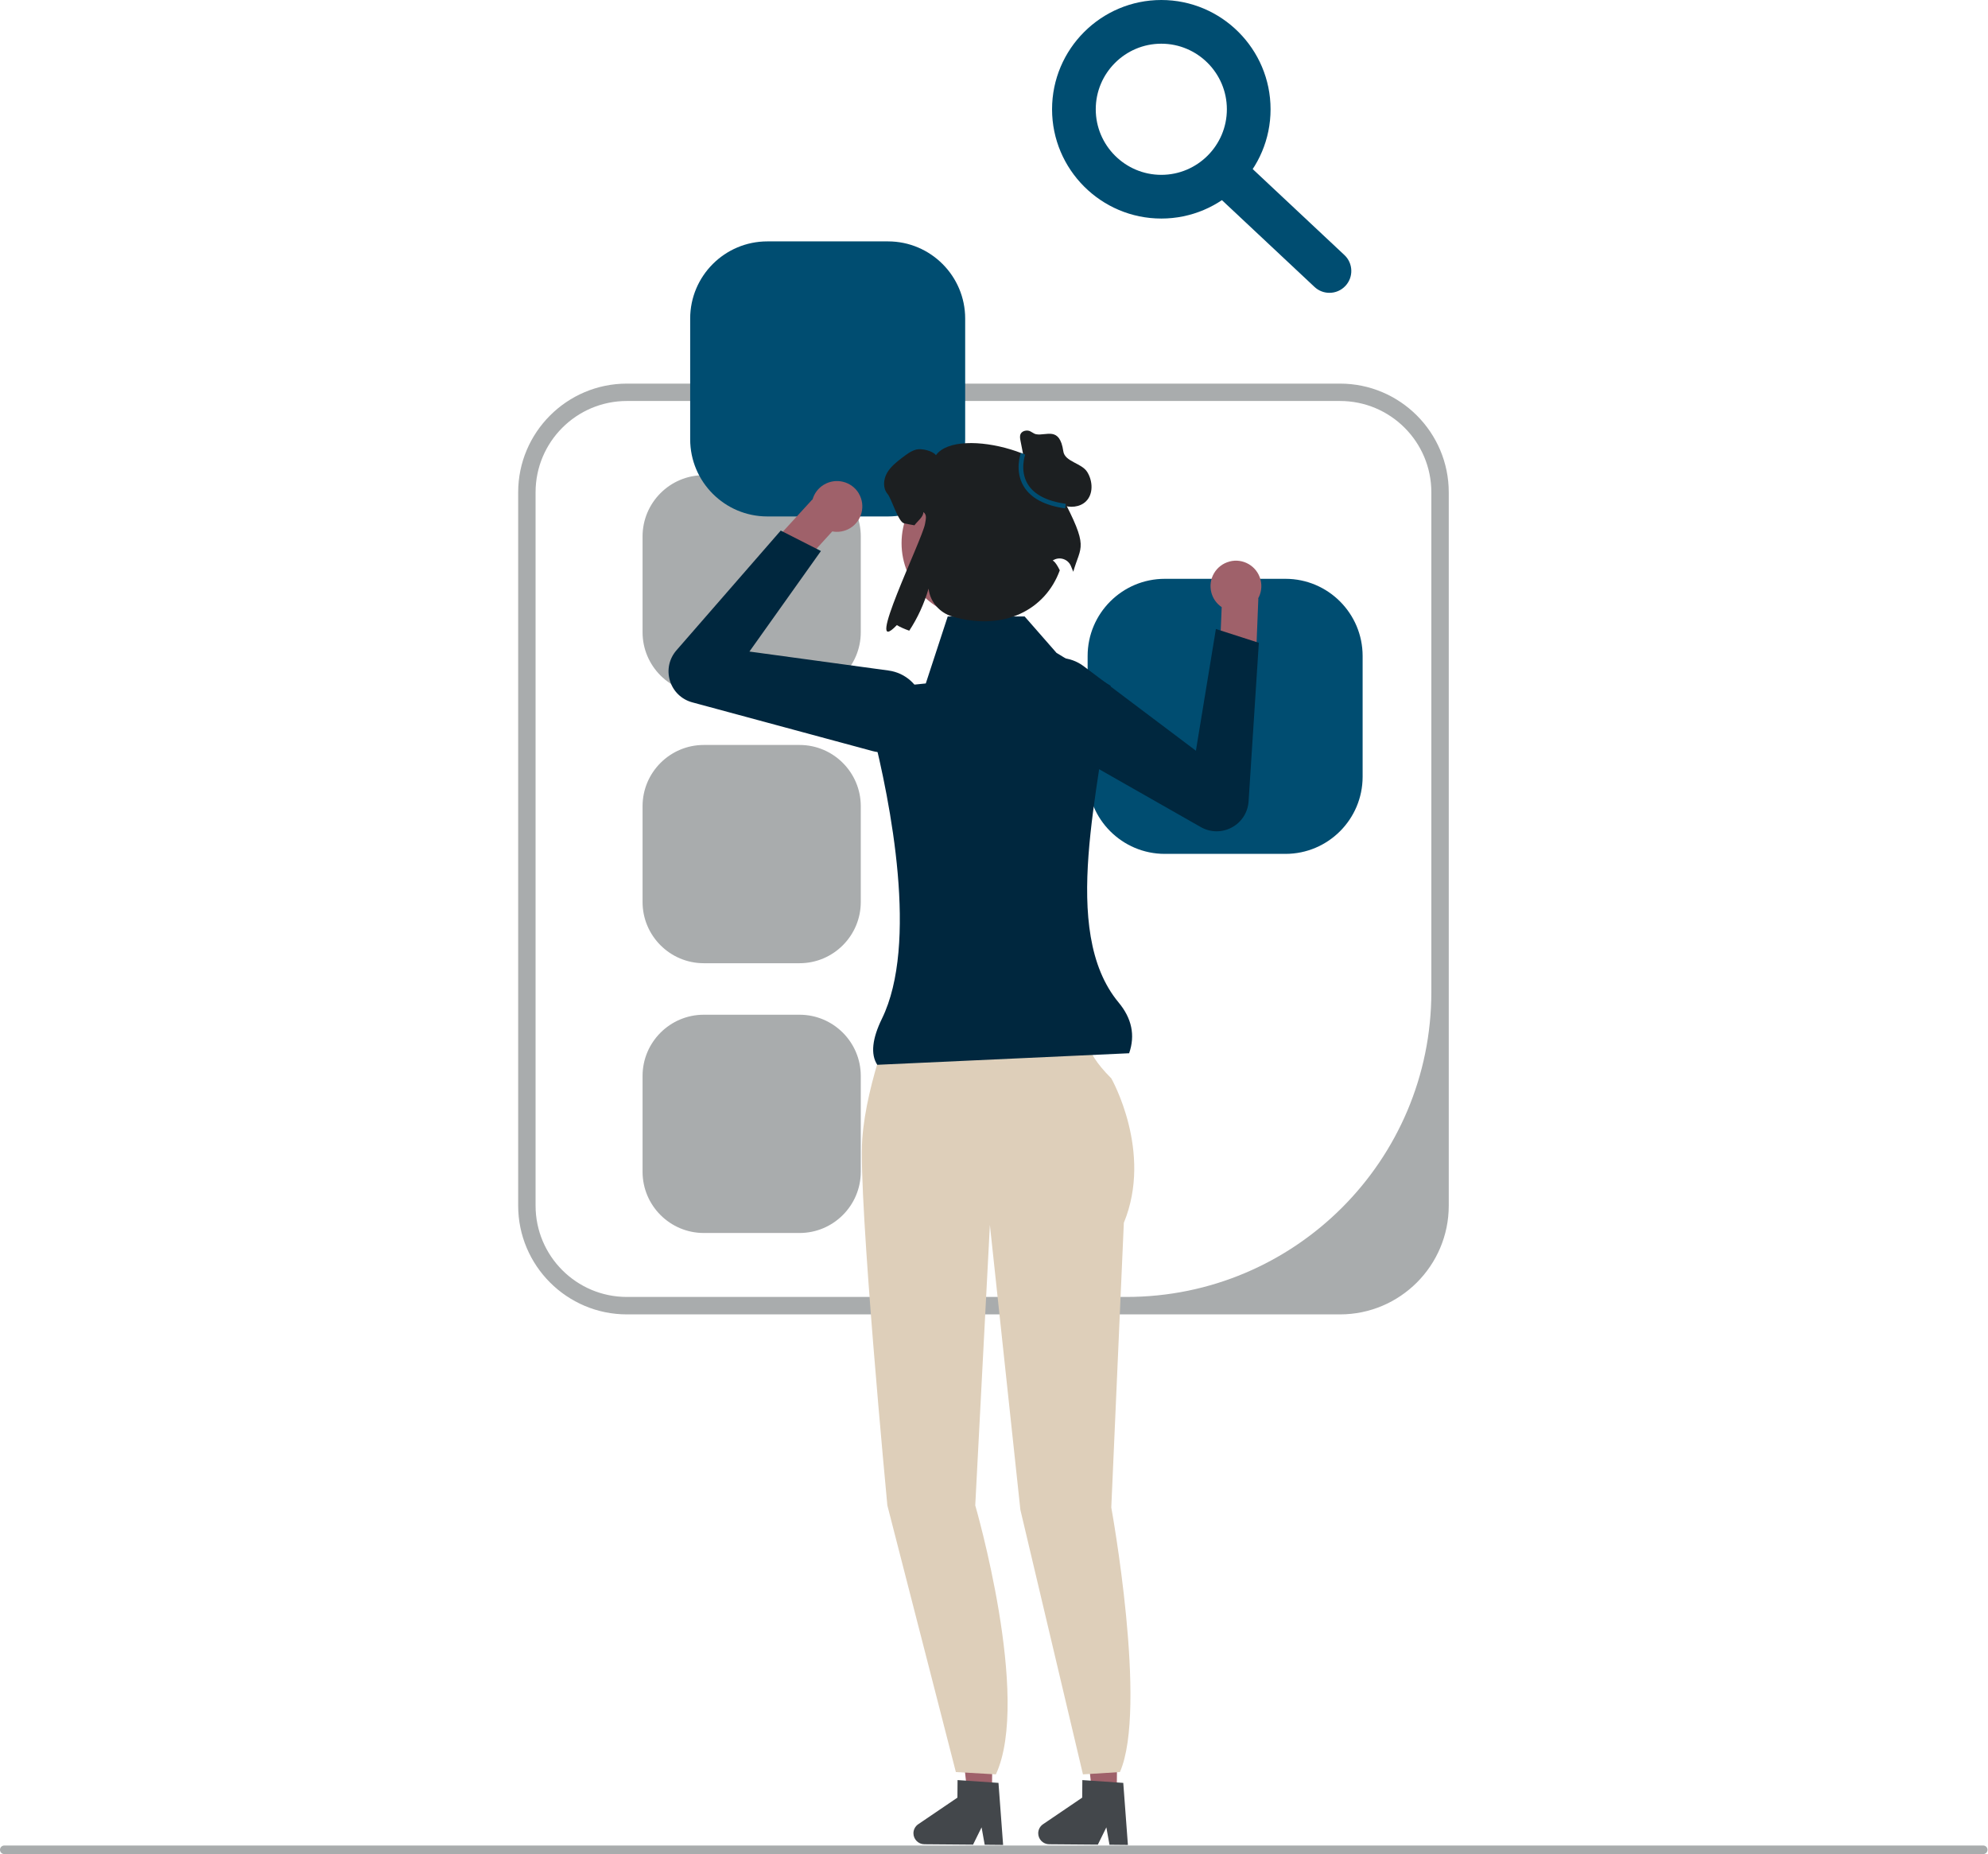
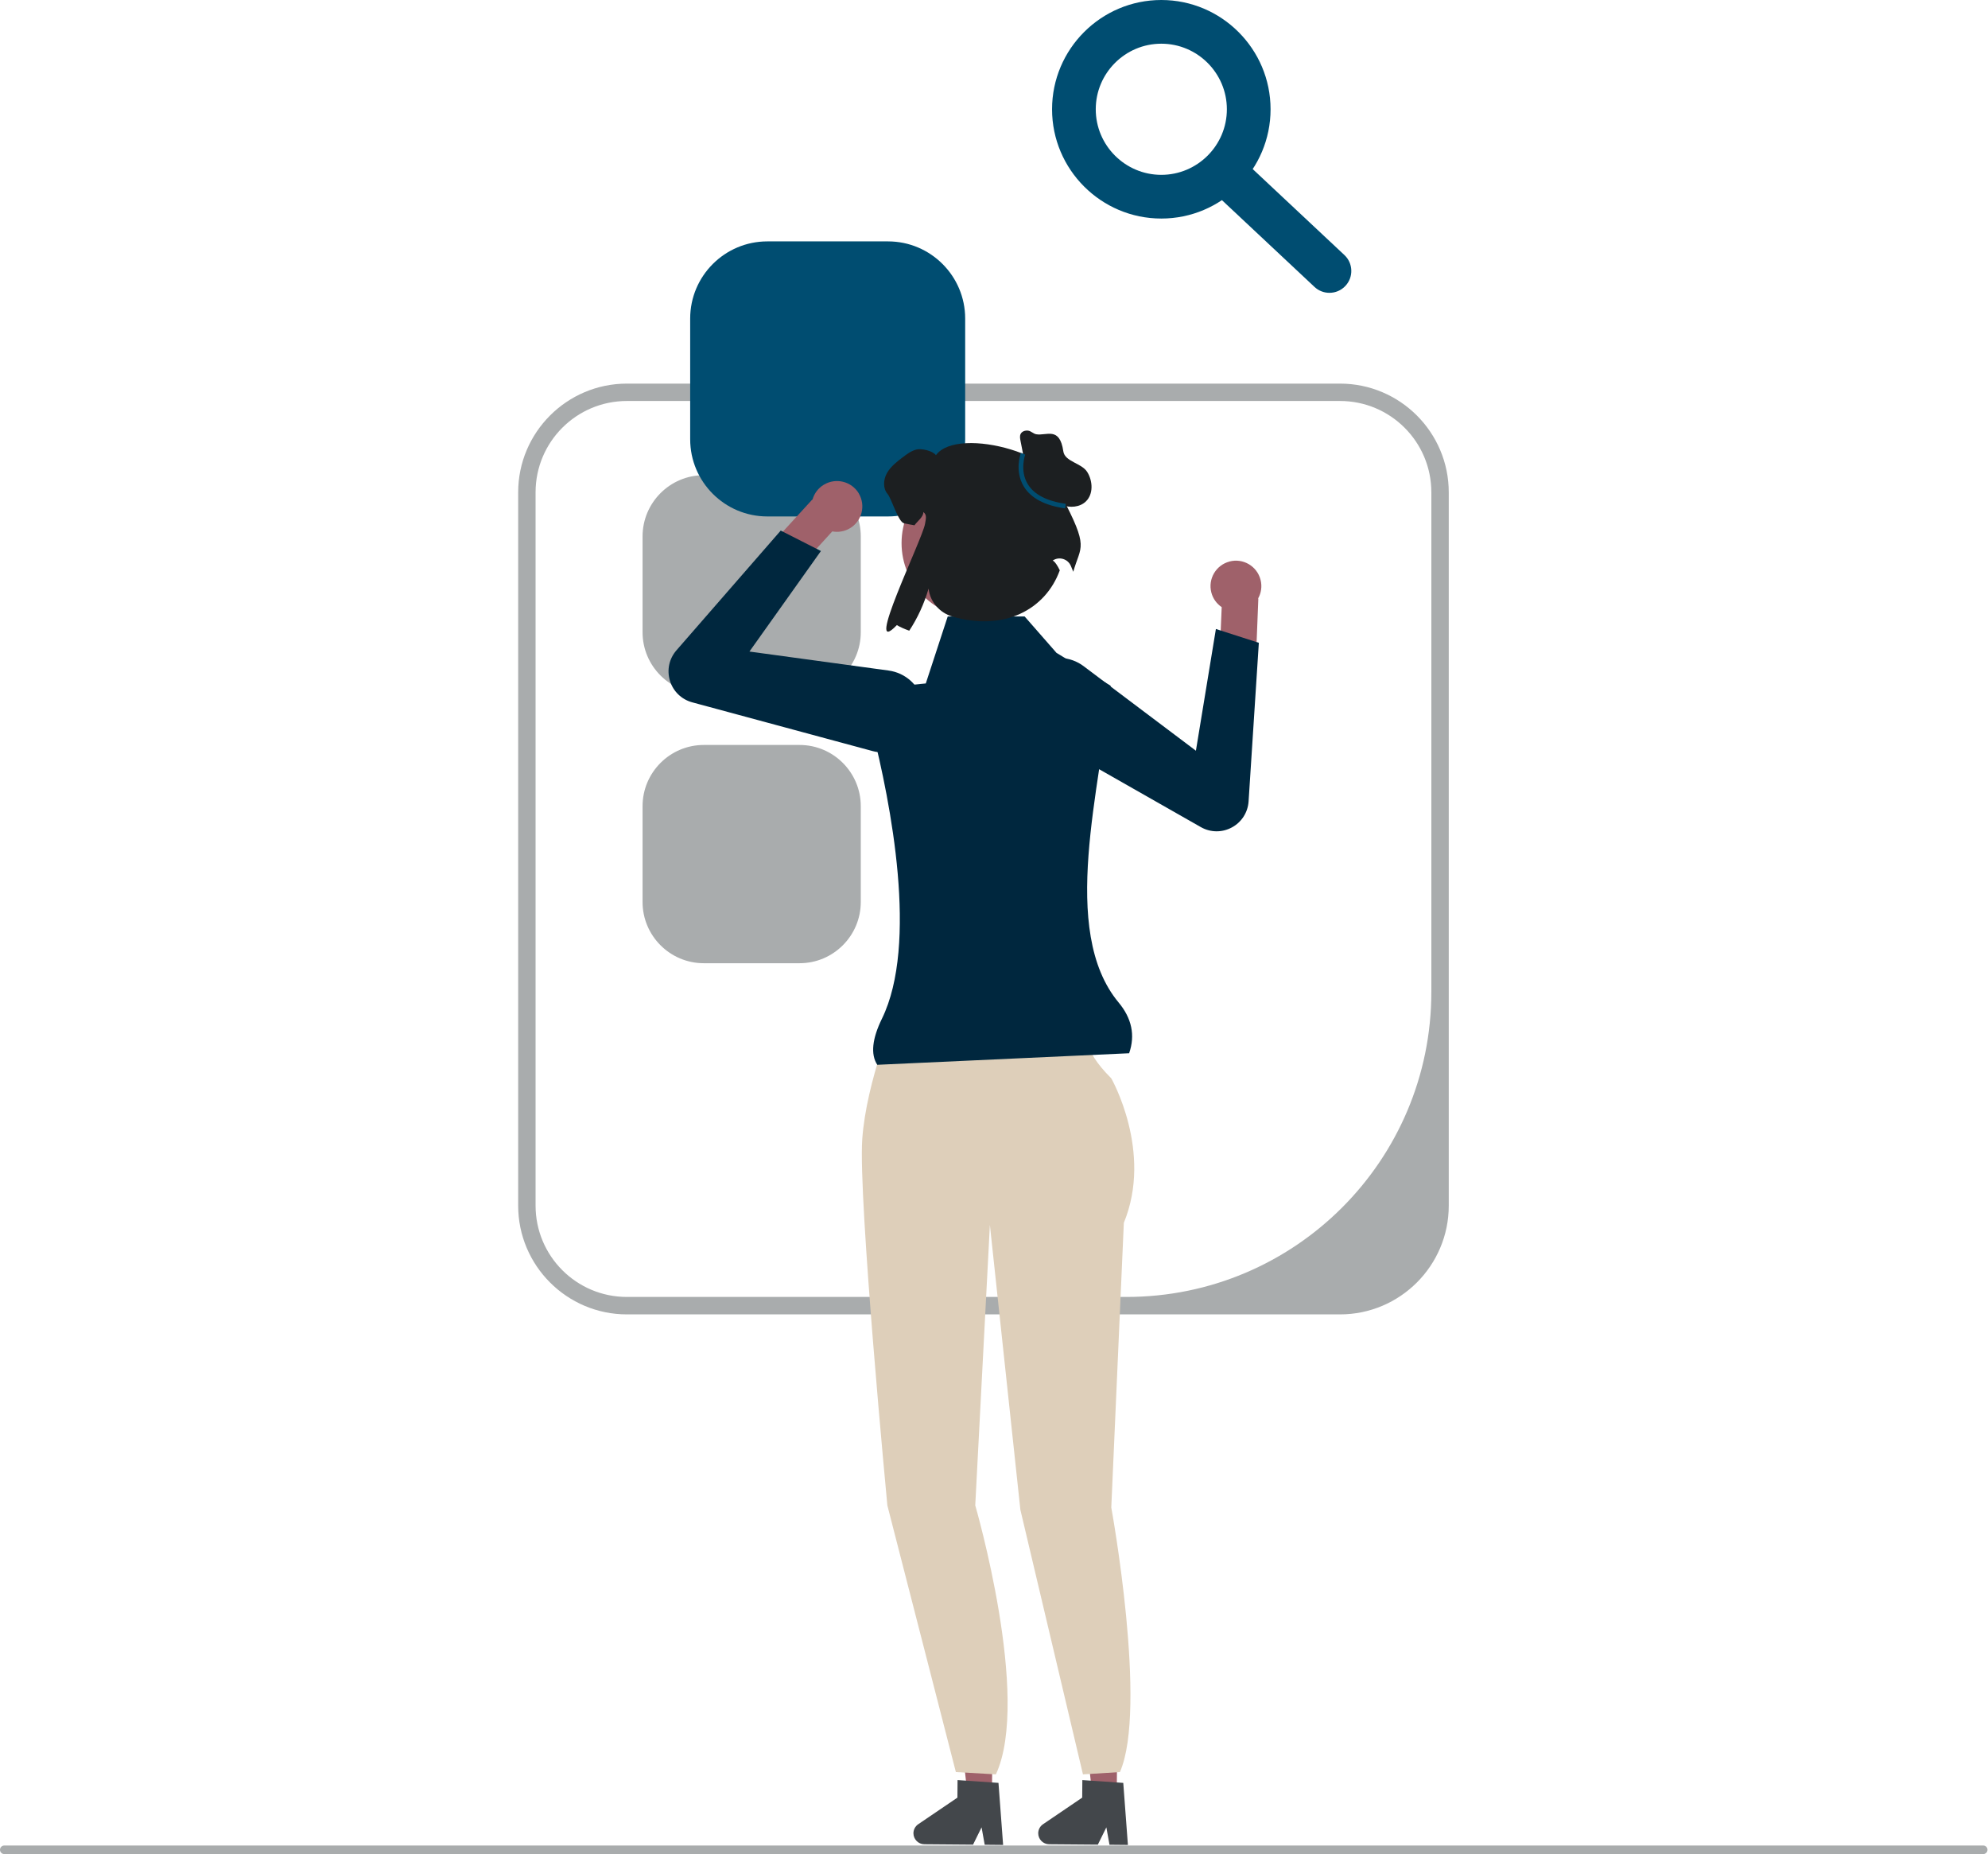
<svg xmlns="http://www.w3.org/2000/svg" id="Ebene_1" data-name="Ebene 1" viewBox="0 0 552.81 515.46">
  <defs>
    <style>
      .cls-1 {
        fill: #9f616a;
      }

      .cls-1, .cls-2, .cls-3, .cls-4, .cls-5, .cls-6, .cls-7 {
        stroke-width: 0px;
      }

      .cls-2 {
        fill: #00273e;
      }

      .cls-3 {
        fill: #004d71;
      }

      .cls-4 {
        fill: #a9acad;
      }

      .cls-5 {
        fill: #1c1f21;
      }

      .cls-6 {
        fill: #43474b;
      }

      .cls-7 {
        fill: #decfba;
      }
    </style>
  </defs>
  <path class="cls-4" d="M372.63,365.42h-198.31c-16.67,0-30.23-13.56-30.23-30.23v-198.31c0-16.67,13.56-30.23,30.23-30.23h198.31c16.67,0,30.23,13.56,30.23,30.23v198.31c0,16.67-13.56,30.23-30.23,30.23ZM174.32,111.48c-14.02,0-25.39,11.37-25.39,25.39v198.31c0,14.02,11.37,25.39,25.39,25.39h138.91c46.83,0,84.79-37.96,84.79-84.79v-138.91c0-14.02-11.37-25.39-25.39-25.39,0,0-198.31,0-198.31,0Z" />
  <path class="cls-4" d="M195.7,132.11c-9.39,0-17.02,7.64-17.02,17.02v26.64c0,9.39,7.64,17.02,17.02,17.02h26.64c9.39,0,17.02-7.64,17.02-17.02v-26.64c0-9.39-7.64-17.02-17.02-17.02h-26.64Z" />
  <path class="cls-4" d="M195.7,207.11c-9.39,0-17.02,7.64-17.02,17.02v26.64c0,9.39,7.64,17.02,17.02,17.02h26.64c9.39,0,17.02-7.64,17.02-17.02v-26.64c0-9.39-7.64-17.02-17.02-17.02h-26.64Z" />
-   <path class="cls-4" d="M195.7,282.11c-9.39,0-17.02,7.64-17.02,17.02v26.64c0,9.39,7.64,17.02,17.02,17.02h26.64c9.39,0,17.02-7.64,17.02-17.02v-26.64c0-9.39-7.64-17.02-17.02-17.02h-26.64Z" />
  <g>
    <path class="cls-3" d="M213.37,67.11c-11.83,0-21.45,9.62-21.45,21.45v33.57c0,11.83,9.62,21.45,21.45,21.45h33.57c11.83,0,21.45-9.62,21.45-21.45v-33.57c0-11.83-9.62-21.45-21.45-21.45h-33.57Z" />
-     <path class="cls-3" d="M323.89,160.92c-11.83,0-21.45,9.62-21.45,21.45v33.57c0,11.83,9.62,21.45,21.45,21.45h33.57c11.83,0,21.45-9.62,21.45-21.45v-33.57c0-11.83-9.62-21.45-21.45-21.45h-33.57Z" />
    <g>
      <polygon class="cls-1" points="275.84 498.81 269.02 498.75 266 471.83 276.07 471.92 275.84 498.81" />
      <path class="cls-6" d="M254,509.65c0,1.68,1.34,3.06,3.02,3.08l13.56.11,2.37-4.81.87,4.84,5.12.05-1.29-17.25-1.78-.12-7.26-.5-2.34-.16-.04,4.88-10.89,7.39c-.83.56-1.33,1.5-1.34,2.5h0Z" />
    </g>
    <g>
      <polygon class="cls-1" points="310.54 498.81 303.72 498.75 300.7 471.83 310.77 471.92 310.54 498.81" />
      <path class="cls-6" d="M288.7,509.65c-.01,1.68,1.34,3.06,3.02,3.08l13.56.11,2.37-4.81.87,4.84,5.12.05-1.29-17.25-1.78-.12-7.26-.5-2.34-.16-.04,4.88-10.89,7.39c-.83.56-1.33,1.5-1.34,2.5h0Z" />
    </g>
    <path class="cls-7" d="M249.08,281.18l27.64.87,26.19,5.82s-2.62,3.2,6.11,11.93c0,0,11.64,20.37,3.49,40.16l-3.49,79.15s10.18,55.79,2.4,73.55l-10.28.64-17.4-73.55-8.48-79.21-4.07,77.98s15.58,53.53,5.74,74.78l-11.13-.64-19.05-74.13s-8.15-85.55-6.98-101.84c1.16-16.3,9.31-35.5,9.31-35.5h0Z" />
    <g>
      <path class="cls-1" d="M341.91,156.11c-3.78.98-6.05,4.84-5.07,8.61.45,1.73,1.5,3.14,2.88,4.07h0l-.54,12.99,9.94,4.6.79-19.98h-.07c.86-1.53,1.16-3.39.68-5.23-.98-3.78-4.84-6.05-8.61-5.07h0Z" />
      <path class="cls-2" d="M286.38,202.45c-2.09-2.07-3.3-4.87-3.34-7.92-.06-4.09,1.99-7.81,5.49-9.94,4.03-2.45,9.06-2.2,12.82.63l31.2,23.49,5.56-33.84,11.94,3.84-2.85,44.07c-.2,3.08-1.94,5.8-4.66,7.26-2.72,1.47-5.95,1.43-8.63-.1l-45.09-25.66c-.91-.52-1.72-1.14-2.43-1.84h-.01Z" />
    </g>
    <g>
      <path class="cls-1" d="M238.8,137.18c1.99,3.36.89,7.69-2.46,9.69-1.54.91-3.28,1.17-4.91.87h0l-8.76,9.61-10.29-3.73,13.5-14.75.05.05c.47-1.7,1.56-3.22,3.2-4.19,3.36-1.99,7.69-.89,9.69,2.46h-.02Z" />
      <path class="cls-2" d="M242.58,208.79l-50.09-13.53c-2.98-.81-5.3-3.05-6.2-6.01s-.22-6.11,1.8-8.44l29.01-33.3,11.18,5.68-19.88,27.95,38.7,5.28c4.67.64,8.42,4.01,9.55,8.58.98,3.97-.18,8.05-3.1,10.92-2.18,2.13-5.01,3.27-7.95,3.27-1,0-2.02-.13-3.03-.4h.01Z" />
    </g>
    <path class="cls-2" d="M313.99,292.82l-70.04,3.21c-1.92-2.92-1.4-7.31,1.29-12.81,10.17-20.77,2.45-60.05-2.75-80.51-1.46-5.74,2.46-11.45,8.35-12.04l6.6-.66,6.1-18.63h21.38l8.87,10.13,15.05,9.14c-2.74,28.22-14.41,68.07,2.22,88.06,3.64,4.37,4.67,9.1,2.92,14.11h.01Z" />
    <circle class="cls-1" cx="271.52" cy="150.99" r="20.82" />
    <path class="cls-5" d="M295.08,137.66c2.9-10.56-28.68-19.62-34.82-11.11-.85-1.21-4.01-1.94-5.45-1.57-1.45.37-2.66,1.3-3.85,2.2-1.63,1.25-3.32,2.55-4.33,4.36-1.01,1.8-1.16,4.24.19,5.8,1.08,1.24,2.97,7.82,4.58,8.15,1.13.23,2.08.42,2.89.55.73-1.06,2.58-2.39,2.45-3.68,1.1.73.7,2.01.48,3.31-.74,4.35-17.35,38.06-7.83,28.12.94.56,2.11,1.08,3.45,1.55,2.28-3.44,4.15-7.49,5.38-11.72v.08c.43,3.68,3.12,6.7,6.68,7.73,14.28,4.14,25.83-1.93,29.8-12.88-1.45-2.95-2.09-2.63-1.96-2.72,1.82-1.22,4.31-.42,5.09,1.62.23.6.44,1.12.62,1.51,2.07-7.4,4.53-6.34-3.38-21.29h.01Z" />
    <path class="cls-5" d="M285.23,129.99l-1.46-7.46c-.12-.63-.24-1.31.04-1.88.36-.74,1.3-1.04,2.11-.92s1.42.86,2.23,1c2.81.5,6.52-2.28,7.53,4.74.42,2.93,5.09,3.24,6.65,5.75s1.75,6.14-.38,8.19c-1.7,1.64-4.43,1.83-6.64.99-2.21-.84-3.98-2.53-5.53-4.31s-2.95-3.71-4.74-5.26" />
    <path class="cls-3" d="M296.19,141.34c-5.7-.8-9.58-2.87-11.54-6.16-2.57-4.31-.85-9.05-.77-9.25l1.2.45s-1.58,4.39.68,8.16c1.75,2.93,5.32,4.79,10.61,5.53l-.18,1.27Z" />
  </g>
  <path class="cls-3" d="M322.93,60.76c-16.75,0-30.38-13.63-30.38-30.38S306.18,0,322.93,0s30.38,13.63,30.38,30.38-13.63,30.38-30.38,30.38ZM322.93,12.15c-10.05,0-18.23,8.18-18.23,18.23s8.18,18.23,18.23,18.23,18.23-8.18,18.23-18.23-8.18-18.23-18.23-18.23Z" />
  <path class="cls-3" d="M369.68,81.41c-1.49,0-2.98-.54-4.15-1.64l-28.51-26.72c-2.45-2.29-2.58-6.14-.28-8.59,2.29-2.46,6.14-2.58,8.59-.28l28.51,26.72c2.45,2.29,2.58,6.14.28,8.59-1.2,1.28-2.81,1.92-4.43,1.92h-.01Z" />
  <path class="cls-4" d="M0,514.27c0,.66.53,1.19,1.19,1.19h550.29c.66,0,1.19-.53,1.19-1.19s-.53-1.19-1.19-1.19H1.19c-.66,0-1.19.53-1.19,1.19Z" />
</svg>